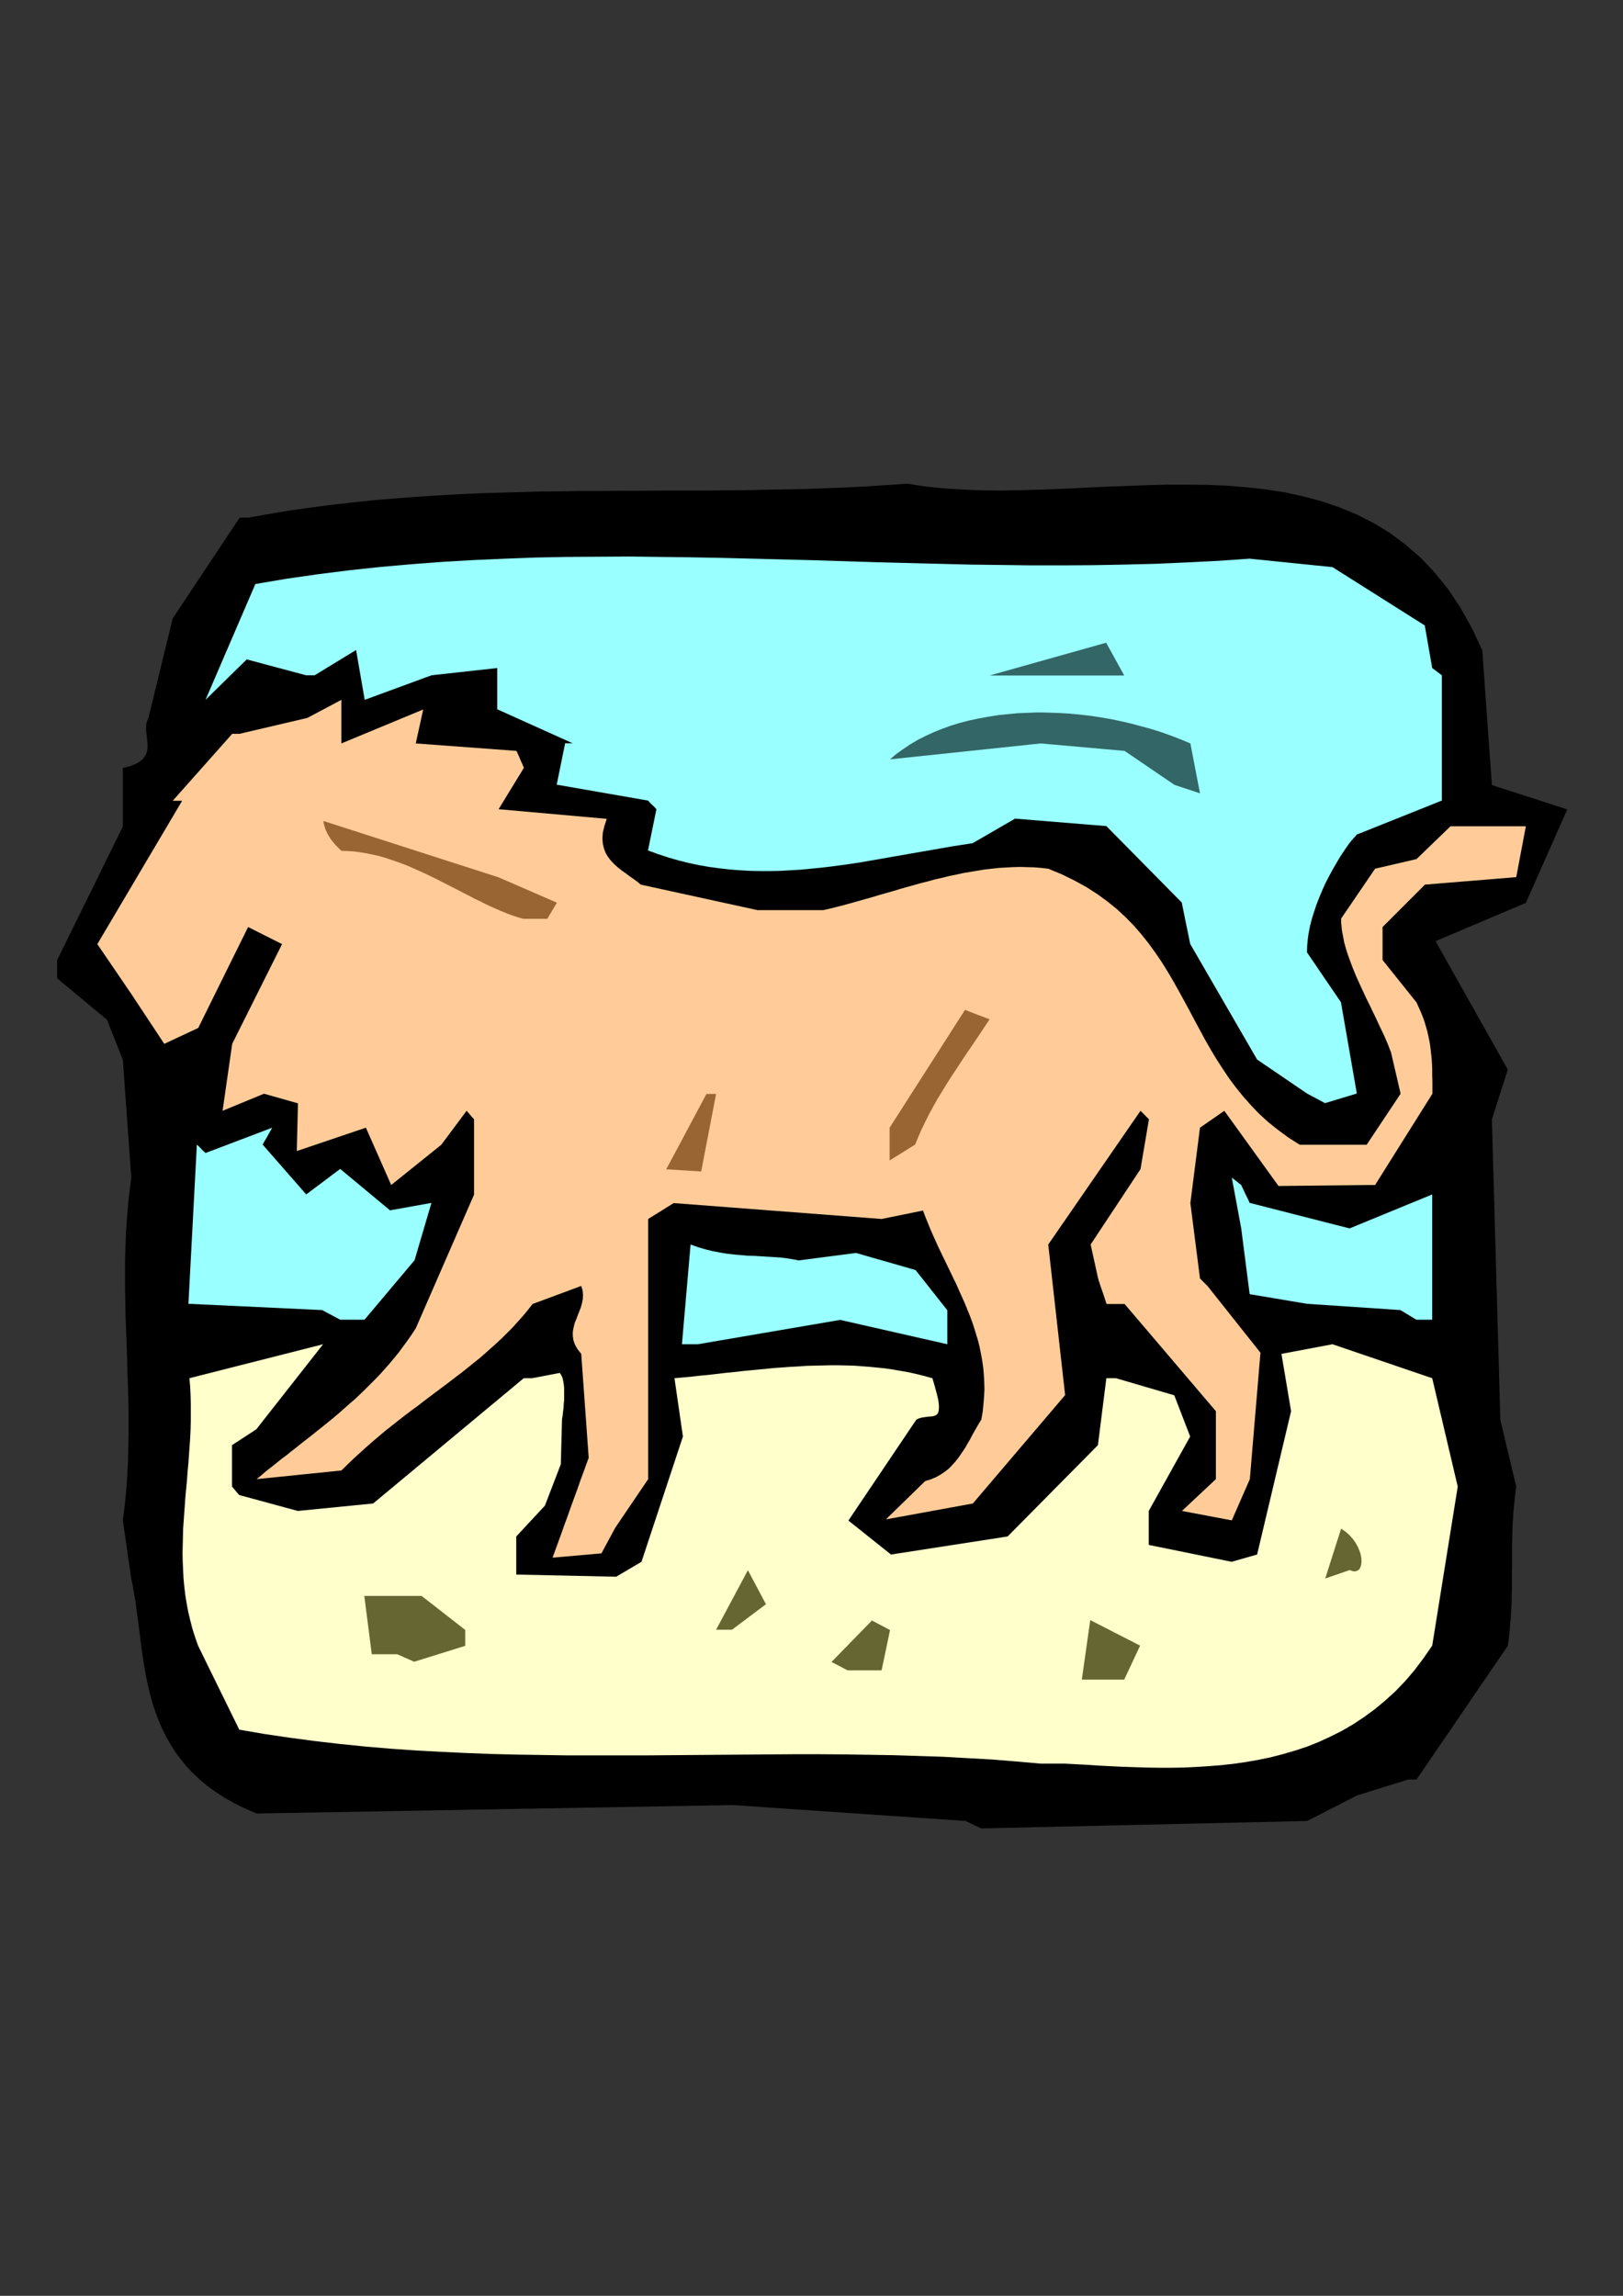
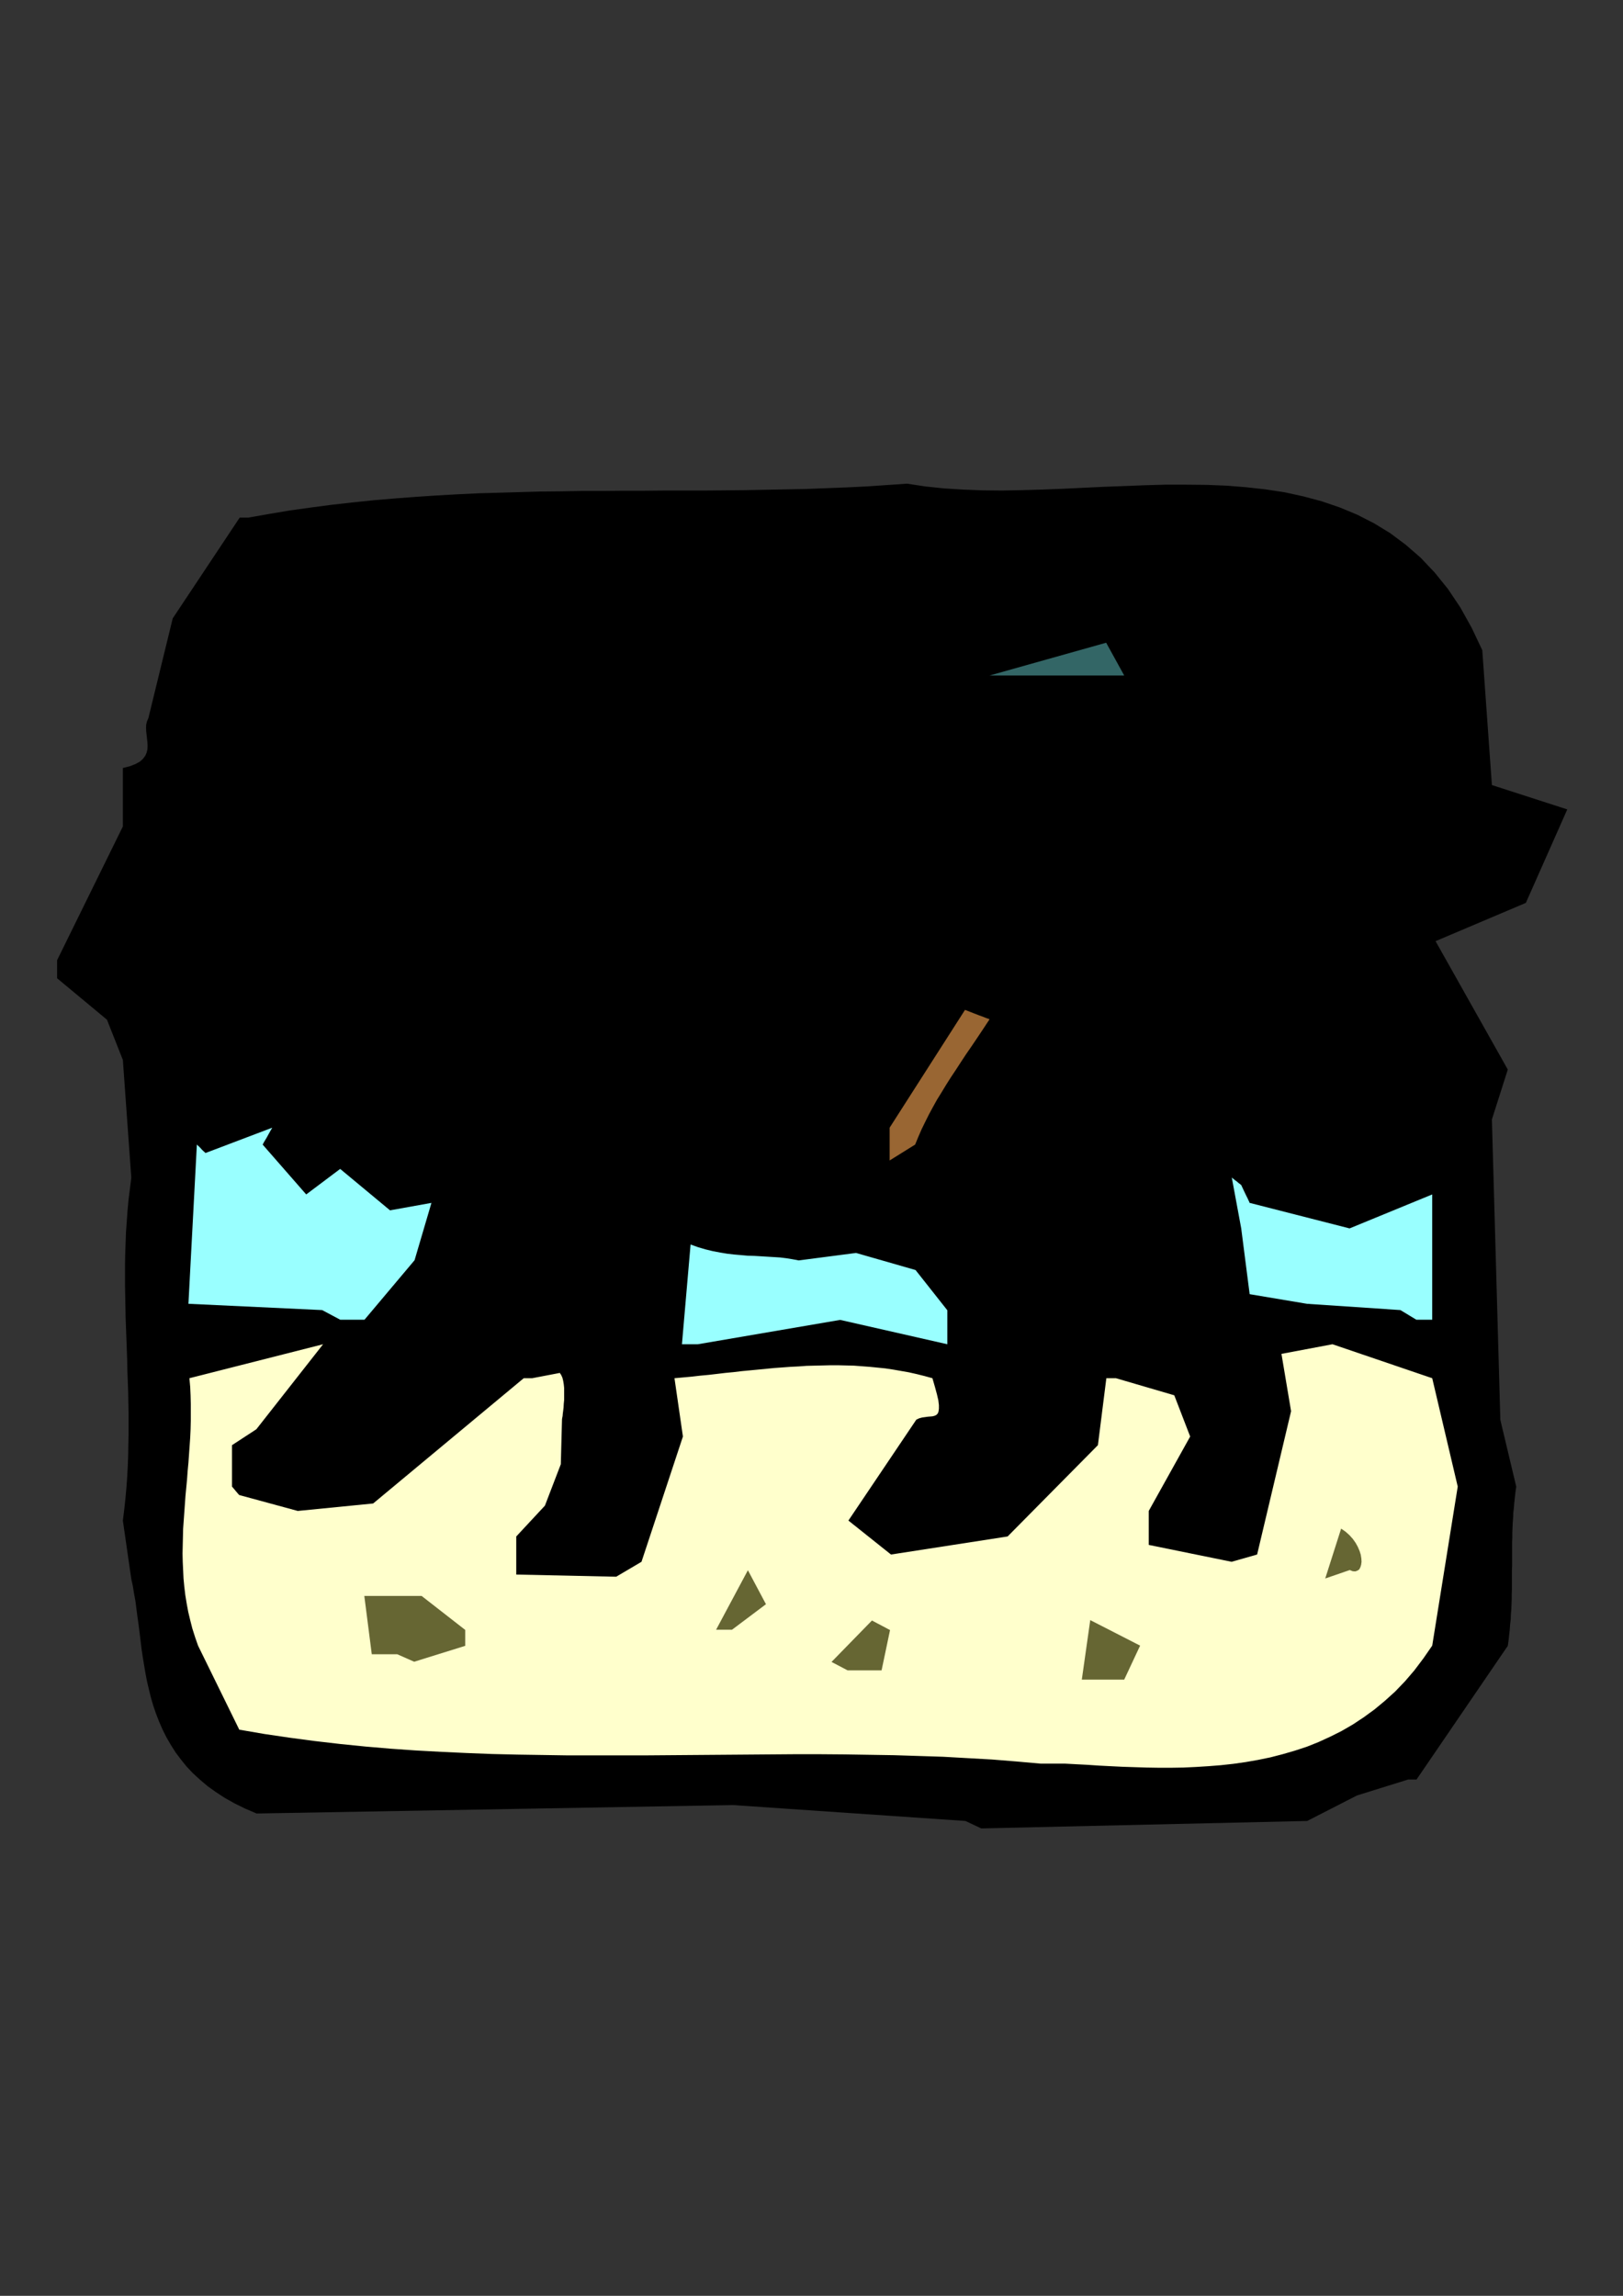
<svg xmlns="http://www.w3.org/2000/svg" height="841.89pt" viewBox="0 0 595.276 841.89" width="595.276pt" version="1.1" id="e626bef0-f610-11ea-b944-dcc15c148e23">
  <rect x="0" y="0" width="595.276" height="841.89" fill="#333333" stroke="none" />
  <g>
    <path style="fill:#000000;" d="M 354.086,667.761 L 268.838,661.929 94.094,665.025 89.918,663.225 86.102,661.353 82.502,659.337 79.19,657.177 76.166,655.017 73.358,652.641 70.766,650.265 68.39,647.745 66.302,645.153 64.358,642.561 62.63,639.825 61.046,637.089 59.606,634.209 58.382,631.401 57.23,628.449 56.222,625.497 55.358,622.545 54.638,619.593 53.918,616.569 53.342,613.545 52.838,610.521 52.334,607.497 51.902,604.545 51.542,601.521 51.182,598.569 50.822,595.689 50.39,592.737 50.03,589.929 49.67,587.121 49.166,584.385 48.734,581.649 48.158,579.057 45.062,557.601 45.566,553.569 45.998,549.609 46.358,545.649 46.646,541.689 46.862,537.729 47.006,533.769 47.078,529.881 47.15,525.921 47.15,522.033 47.15,518.145 47.078,514.257 47.006,510.297 46.862,506.409 46.718,502.521 46.646,498.633 46.502,494.745 46.358,490.857 46.214,486.969 46.07,483.081 45.998,479.193 45.926,475.305 45.854,471.417 45.854,467.529 45.854,463.569 45.926,459.681 46.07,455.721 46.214,451.761 46.502,447.801 46.79,443.841 47.15,439.881 47.654,435.921 48.158,431.889 45.062,388.689 39.23,373.929 20.942,358.737 20.942,356.577 20.942,354.921 20.942,353.697 20.942,352.905 20.942,352.473 20.942,352.185 20.942,352.113 20.942,352.113 45.062,303.081 45.062,281.625 47.654,280.977 49.67,280.185 51.254,279.321 52.406,278.313 53.27,277.161 53.774,276.009 54.062,274.785 54.134,273.489 54.062,272.193 53.918,270.897 53.774,269.529 53.63,268.233 53.558,266.937 53.63,265.641 53.918,264.489 54.422,263.337 63.35,226.761 87.902,189.825 88.91,189.825 89.702,189.825 90.278,189.825 90.638,189.825 90.854,189.825 90.926,189.825 90.998,189.825 90.998,189.825 98.774,188.457 106.478,187.161 114.254,186.081 121.958,185.073 129.662,184.209 137.294,183.417 144.998,182.769 152.63,182.193 160.262,181.689 167.894,181.257 175.454,180.897 183.086,180.681 190.646,180.465 198.206,180.249 205.766,180.177 213.326,180.033 220.814,180.033 228.374,179.961 235.862,179.961 243.35,179.889 250.838,179.889 258.326,179.889 265.814,179.817 273.302,179.745 280.718,179.601 288.134,179.457 295.622,179.313 303.038,179.025 310.454,178.737 317.87,178.377 325.286,177.873 332.702,177.369 339.326,178.377 346.166,179.097 353.15,179.529 360.278,179.817 367.478,179.889 374.822,179.745 382.238,179.529 389.726,179.241 397.214,178.881 404.774,178.521 412.334,178.233 419.894,177.945 427.382,177.729 434.87,177.729 442.358,177.801 449.702,178.089 456.974,178.665 464.174,179.457 471.23,180.537 478.142,182.049 484.838,183.849 491.39,186.081 497.798,188.745 503.99,191.913 509.894,195.513 515.582,199.761 521.054,204.513 526.166,209.913 531.062,215.961 535.598,222.729 539.774,230.217 543.662,238.425 547.19,287.889 574.838,296.817 559.646,331.089 526.526,345.129 553.022,392.217 547.19,410.505 550.286,520.665 556.118,545.145 555.83,547.161 555.614,549.105 555.398,551.049 555.254,552.921 555.038,554.793 554.966,556.665 554.822,558.465 554.75,560.265 554.678,562.065 554.678,563.793 554.606,565.521 554.606,567.321 554.606,569.049 554.606,570.777 554.606,572.505 554.606,574.233 554.534,575.961 554.534,577.689 554.534,579.417 554.534,581.145 554.534,582.873 554.462,584.673 554.462,586.401 554.39,588.201 554.318,590.073 554.174,591.873 554.102,593.745 553.886,595.617 553.742,597.561 553.526,599.505 553.31,601.521 553.022,603.537 519.542,652.569 518.534,652.569 517.742,652.569 517.166,652.569 516.806,652.569 516.59,652.569 516.518,652.569 516.446,652.569 516.446,652.569 497.726,658.401 479.438,667.761 359.918,670.497 354.086,667.761 Z" />
    <path style="fill:#ffffcc;" d="M 381.662,646.737 L 372.806,645.945 363.878,645.225 354.878,644.721 345.878,644.217 336.878,643.929 327.878,643.641 318.806,643.497 309.662,643.353 300.59,643.281 291.446,643.281 282.23,643.353 273.086,643.425 263.87,643.497 254.654,643.569 245.438,643.641 236.15,643.713 226.934,643.713 217.646,643.713 208.358,643.713 199.07,643.569 189.782,643.425 180.494,643.209 171.206,642.849 161.918,642.417 152.63,641.913 143.342,641.265 134.054,640.473 124.766,639.537 115.478,638.457 106.262,637.233 96.974,635.865 87.758,634.281 72.638,603.465 71.558,600.369 70.55,597.201 69.758,594.105 69.038,591.081 68.462,587.985 67.958,584.889 67.598,581.865 67.31,578.841 67.166,575.745 67.022,572.721 66.95,569.697 67.022,566.673 67.094,563.649 67.166,560.625 67.382,557.601 67.598,554.577 67.814,551.553 68.03,548.529 68.318,545.505 68.606,542.481 68.822,539.457 69.11,536.433 69.326,533.337 69.542,530.313 69.758,527.217 69.902,524.121 69.974,521.097 69.974,517.929 69.974,514.833 69.902,511.737 69.758,508.569 69.47,505.401 118.502,492.945 94.022,524.121 85.094,529.953 85.094,545.145 85.958,546.153 86.606,546.945 87.11,547.521 87.398,547.881 87.614,548.097 87.686,548.169 87.758,548.241 87.758,548.241 109.214,554.073 136.862,551.337 192.086,505.401 193.094,505.401 193.886,505.401 194.462,505.401 194.822,505.401 195.038,505.401 195.11,505.401 195.182,505.401 195.182,505.401 205.334,503.457 205.838,504.249 206.27,505.185 206.558,506.337 206.774,507.633 206.918,509.001 206.918,510.441 206.918,511.881 206.918,513.321 206.774,514.761 206.702,516.129 206.558,517.353 206.414,518.433 206.342,519.297 206.198,520.017 206.126,520.449 206.126,520.593 205.694,536.937 199.862,552.129 189.35,563.433 189.35,564.081 189.35,564.945 189.35,565.881 189.35,566.889 189.35,568.041 189.35,569.193 189.35,570.417 189.35,571.569 189.35,572.721 189.35,573.801 189.35,574.809 189.35,575.673 189.35,576.393 189.35,576.897 189.35,577.257 189.35,577.401 225.998,578.193 235.286,572.721 250.478,526.785 247.382,505.401 250.55,505.113 253.718,504.825 256.814,504.465 259.91,504.177 263.006,503.817 266.03,503.457 269.054,503.169 272.078,502.809 275.102,502.521 278.126,502.233 281.078,501.945 284.03,501.657 287.054,501.441 289.934,501.225 292.886,501.081 295.838,500.865 298.718,500.793 301.67,500.721 304.55,500.649 307.43,500.649 310.31,500.721 313.19,500.793 316.07,501.009 318.95,501.225 321.83,501.513 324.71,501.801 327.59,502.233 330.47,502.737 333.35,503.241 336.23,503.889 339.11,504.609 341.99,505.401 342.926,508.641 343.646,511.305 344.15,513.465 344.366,515.265 344.366,516.561 344.222,517.641 343.934,518.361 343.43,518.865 342.854,519.153 342.062,519.369 341.27,519.441 340.334,519.513 339.326,519.657 338.246,519.801 337.166,520.089 336.086,520.593 311.174,557.601 326.798,570.057 369.566,563.433 402.686,529.953 405.782,505.401 406.934,505.401 407.798,505.401 408.446,505.401 408.878,505.401 409.094,505.401 409.238,505.401 409.31,505.401 409.31,505.401 430.694,511.665 436.526,526.785 421.334,554.073 421.334,566.529 451.718,572.721 461.078,570.057 473.534,517.497 470.006,496.473 488.726,492.945 525.302,505.401 534.662,545.145 525.302,603.465 522.062,608.145 518.75,612.537 515.294,616.569 511.694,620.313 507.95,623.697 504.134,626.865 500.174,629.745 496.142,632.409 492.038,634.785 487.862,636.873 483.614,638.817 479.294,640.545 474.902,641.985 470.438,643.281 465.974,644.433 461.438,645.369 456.902,646.161 452.366,646.809 447.758,647.313 443.222,647.673 438.614,647.961 434.078,648.177 429.542,648.249 425.006,648.249 420.542,648.177 416.078,648.033 411.686,647.889 407.294,647.673 403.046,647.457 398.798,647.169 394.622,646.953 390.59,646.737 381.662,646.737 Z" />
    <path style="fill:#666633;" d="M 405.71,615.921 L 396.782,615.921 399.878,594.105 418.166,603.465 412.334,615.921 405.71,615.921 Z" />
    <path style="fill:#666633;" d="M 304.982,609.441 L 304.982,609.441 304.982,609.441 304.982,609.441 304.982,609.441 319.814,594.249 321.974,595.401 323.63,596.265 324.854,596.913 325.646,597.345 326.078,597.561 326.366,597.705 326.438,597.777 326.438,597.777 323.342,612.537 310.886,612.537 304.982,609.441 Z" />
    <path style="fill:#666633;" d="M 145.718,606.633 L 136.358,606.633 133.622,585.249 154.646,585.249 170.63,597.705 170.63,599.649 170.63,601.089 170.63,602.097 170.63,602.817 170.63,603.249 170.63,603.465 170.63,603.537 170.63,603.537 151.91,609.369 145.718,606.633 Z" />
    <path style="fill:#666633;" d="M 262.646,597.633 L 274.31,575.817 280.934,588.273 268.478,597.633 262.646,597.633 Z" />
    <path style="fill:#666633;" d="M 486.062,578.841 L 486.062,578.841 486.062,578.841 486.062,578.841 486.062,578.841 491.894,560.553 493.55,561.705 494.99,563.001 496.214,564.369 497.222,565.809 498.014,567.249 498.662,568.761 499.094,570.129 499.31,571.497 499.382,572.721 499.238,573.801 498.95,574.737 498.518,575.529 497.87,575.961 497.078,576.249 496.142,576.177 495.062,575.745 486.062,578.841 Z" />
-     <path style="fill:#ffcc99;" d="M 202.67,571.209 L 202.814,570.777 203.246,569.625 203.894,567.825 204.758,565.449 205.766,562.713 206.846,559.617 208.07,556.305 209.294,552.849 210.518,549.465 211.742,546.153 212.822,543.057 213.83,540.321 214.694,537.945 215.342,536.145 215.774,534.993 215.918,534.561 213.182,496.473 211.814,494.745 210.878,493.089 210.302,491.433 210.086,489.921 210.086,488.337 210.374,486.825 210.734,485.313 211.31,483.873 211.886,482.361 212.462,480.921 213.038,479.409 213.47,477.897 213.758,476.385 213.83,474.801 213.686,473.217 213.182,471.561 195.326,478.185 193.598,480.417 191.798,482.577 189.926,484.665 188.054,486.753 186.11,488.697 184.094,490.713 182.078,492.585 179.99,494.457 177.902,496.329 175.814,498.129 173.654,499.857 171.422,501.657 169.262,503.385 166.958,505.113 164.726,506.841 162.422,508.569 160.118,510.297 157.814,512.025 155.51,513.753 153.206,515.553 150.83,517.281 148.454,519.081 146.15,520.881 143.774,522.753 141.398,524.625 139.094,526.569 136.718,528.585 134.414,530.601 132.11,532.689 129.806,534.777 127.502,537.009 125.198,539.241 94.094,542.409 95.894,540.969 97.622,539.457 99.494,538.017 101.294,536.577 103.166,535.065 105.11,533.625 106.982,532.113 108.926,530.601 110.798,529.089 112.742,527.577 114.686,526.065 116.63,524.481 118.646,522.897 120.59,521.313 122.534,519.729 124.478,518.073 126.35,516.417 128.294,514.689 130.238,513.033 132.11,511.233 133.982,509.433 135.782,507.633 137.654,505.761 139.454,503.889 141.182,501.945 142.91,500.001 144.638,497.913 146.294,495.897 147.878,493.737 149.462,491.577 150.974,489.417 152.486,487.113 173.87,438.081 173.87,410.433 172.934,409.425 172.286,408.633 171.782,408.057 171.494,407.697 171.278,407.481 171.206,407.409 171.134,407.337 171.134,407.337 161.846,419.793 143.486,434.553 134.198,413.529 108.854,422.097 109.286,404.601 96.83,401.073 81.638,407.337 85.166,382.785 103.454,346.209 90.998,339.945 72.71,376.953 60.254,382.785 48.158,364.497 35.702,346.209 66.806,293.649 65.654,293.649 64.79,293.649 64.214,293.649 63.782,293.649 63.566,293.649 63.422,293.649 63.35,293.649 63.35,293.649 85.166,269.097 86.03,269.097 86.678,269.097 87.182,269.097 87.47,269.097 87.686,269.097 87.758,269.097 87.83,269.097 87.83,269.097 112.742,263.265 125.198,256.641 125.198,272.625 155.222,260.169 152.486,272.625 189.422,275.361 190.358,277.377 191.006,278.961 191.51,280.041 191.798,280.761 192.014,281.193 192.086,281.481 192.158,281.553 192.158,281.553 182.87,296.745 222.542,300.273 221.678,302.937 221.102,305.313 220.958,307.473 221.102,309.417 221.534,311.217 222.182,312.873 223.046,314.313 224.126,315.681 225.278,316.905 226.574,318.057 228.014,319.209 229.454,320.217 230.894,321.297 232.334,322.305 233.702,323.313 234.998,324.393 277.838,333.753 301.958,333.753 304.478,333.177 307.07,332.529 309.59,331.881 312.182,331.161 314.774,330.441 317.294,329.721 319.886,329.001 322.478,328.209 324.998,327.489 327.59,326.769 330.182,325.977 332.702,325.257 335.294,324.537 337.886,323.817 340.478,323.169 343.07,322.449 345.662,321.873 348.254,321.225 350.774,320.721 353.366,320.145 355.958,319.713 358.55,319.281 361.142,318.849 363.734,318.561 366.326,318.273 368.918,318.129 371.51,317.985 374.102,317.913 376.694,317.985 379.286,318.057 381.878,318.273 384.47,318.561 389.51,320.649 394.19,322.953 398.51,325.329 402.542,327.921 406.286,330.657 409.742,333.465 412.91,336.417 415.934,339.513 418.67,342.681 421.262,345.921 423.71,349.305 426.014,352.689 428.174,356.145 430.262,359.673 432.278,363.273 434.222,366.801 436.166,370.401 438.11,374.073 440.054,377.673 441.998,381.273 444.014,384.801 446.174,388.401 448.406,391.857 450.71,395.313 453.23,398.697 455.894,402.009 458.774,405.249 461.798,408.417 465.11,411.441 468.71,414.321 472.526,417.129 476.702,419.793 497.726,419.793 498.878,419.793 499.742,419.793 500.39,419.793 500.822,419.793 501.038,419.793 501.182,419.793 501.254,419.793 501.254,419.793 513.71,401.073 510.182,385.881 509.606,384.441 509.03,382.929 508.382,381.417 507.734,379.905 507.014,378.393 506.294,376.881 505.574,375.369 504.854,373.785 504.134,372.273 503.342,370.689 502.622,369.105 501.83,367.521 501.038,365.937 500.318,364.353 499.598,362.841 498.878,361.257 498.158,359.673 497.438,358.089 496.79,356.505 496.142,354.921 495.566,353.409 494.99,351.825 494.414,350.241 493.91,348.729 493.478,347.217 493.046,345.705 492.758,344.193 492.47,342.681 492.182,341.169 492.038,339.729 491.894,338.289 491.894,336.849 504.35,318.561 519.542,315.033 531.998,303.009 559.646,303.009 556.118,321.657 522.638,324.393 521.63,325.401 520.838,326.193 520.262,326.769 519.902,327.129 519.686,327.345 519.614,327.417 519.542,327.489 519.542,327.489 507.086,339.945 507.086,352.041 519.542,367.593 520.55,369.825 521.486,371.985 522.278,374.073 522.926,376.161 523.502,378.177 523.934,380.193 524.366,382.209 524.654,384.225 524.87,386.169 525.086,388.185 525.23,390.201 525.302,392.289 525.302,394.377 525.374,396.537 525.374,398.769 525.374,401.073 504.35,434.553 503.342,434.553 502.55,434.553 501.974,434.553 501.614,434.553 501.398,434.553 501.326,434.553 501.254,434.553 501.254,434.553 468.926,434.913 449.054,407.337 440.126,413.529 436.598,441.177 440.126,468.825 441.062,469.761 441.71,470.409 442.214,470.913 442.502,471.201 442.718,471.417 442.79,471.489 442.862,471.561 442.862,471.561 462.302,496.041 458.414,542.409 451.79,557.529 433.502,554.073 445.958,542.409 445.958,517.497 412.478,478.185 410.318,478.185 408.662,478.185 407.438,478.185 406.718,478.185 406.214,478.185 405.926,478.185 405.854,478.185 405.854,478.185 404.846,475.089 404.054,472.785 403.478,471.129 403.118,469.977 402.902,469.329 402.83,468.969 402.758,468.825 402.758,468.825 400.022,456.369 418.31,428.721 421.406,410.433 420.398,409.425 419.606,408.633 419.03,408.057 418.67,407.697 418.454,407.481 418.382,407.409 418.31,407.337 418.31,407.337 384.47,456.369 390.662,511.593 356.822,551.337 324.926,557.169 339.326,543.129 341.414,542.481 343.286,541.689 345.086,540.681 346.67,539.601 348.11,538.449 349.406,537.081 350.63,535.713 351.782,534.201 352.862,532.617 353.942,531.033 354.878,529.377 355.886,527.649 356.822,525.849 357.83,524.121 358.838,522.321 359.918,520.593 360.422,517.713 360.71,514.905 360.926,512.169 361.07,509.505 360.998,506.841 360.854,504.249 360.638,501.657 360.278,499.137 359.846,496.689 359.342,494.169 358.766,491.793 358.046,489.417 357.326,487.041 356.534,484.665 355.67,482.361 354.734,480.057 353.798,477.753 352.79,475.521 351.782,473.289 350.774,470.985 349.694,468.753 348.614,466.521 347.534,464.289 346.454,462.057 345.374,459.825 344.294,457.593 343.286,455.361 342.278,453.129 341.27,450.825 340.334,448.521 339.398,446.217 338.534,443.913 323.342,447.009 247.094,441.177 237.734,447.009 237.734,542.409 225.638,560.265 220.598,569.625 202.67,571.209 Z" />
    <path style="fill:#99ffff;" d="M 250.118,492.945 L 253.286,456.369 256.094,457.377 258.83,458.169 261.494,458.817 264.158,459.321 266.75,459.753 269.27,460.041 271.79,460.257 274.238,460.473 276.686,460.545 279.062,460.689 281.438,460.833 283.814,460.977 286.118,461.121 288.422,461.409 290.654,461.769 292.958,462.201 313.982,459.465 335.798,465.729 347.462,480.489 347.462,492.945 308.15,484.017 255.95,492.945 250.118,492.945 Z" />
    <path style="fill:#99ffff;" d="M 118.142,480.417 L 69.11,478.113 72.206,419.721 73.286,420.729 74.006,421.521 74.582,422.097 75.014,422.457 75.23,422.673 75.302,422.745 75.374,422.817 75.374,422.817 99.854,413.529 98.702,415.545 97.838,417.129 97.19,418.209 96.758,418.929 96.542,419.361 96.398,419.649 96.326,419.721 96.326,419.721 112.31,438.009 124.766,428.649 143.054,443.841 158.246,441.105 152.054,462.129 133.694,483.945 124.766,483.945 118.142,480.417 Z" />
    <path style="fill:#99ffff;" d="M 513.638,480.417 L 479.366,478.113 458.342,474.585 455.246,450.465 451.79,431.817 452.942,432.753 453.806,433.401 454.382,433.905 454.814,434.193 455.03,434.409 455.174,434.481 455.246,434.553 455.246,434.553 456.254,436.713 457.046,438.369 457.622,439.521 457.982,440.313 458.198,440.745 458.27,441.033 458.342,441.105 458.342,441.105 494.99,450.465 525.302,438.009 525.302,483.945 519.47,483.945 513.638,480.417 Z" />
-     <path style="fill:#996633;" d="M 244.358,428.793 L 244.358,428.793 244.358,428.793 244.358,428.793 244.358,428.793 259.118,401.145 260.27,401.145 261.134,401.145 261.782,401.145 262.214,401.145 262.43,401.145 262.574,401.145 262.646,401.145 262.646,401.145 257.174,429.585 244.358,428.793 Z" />
    <path style="fill:#996633;" d="M 326.294,425.553 L 326.294,413.529 353.942,370.329 356.894,371.481 359.126,372.345 360.71,372.921 361.79,373.353 362.438,373.569 362.798,373.713 362.942,373.785 362.942,373.785 360.71,377.169 358.55,380.409 356.462,383.505 354.374,386.529 352.43,389.481 350.558,392.361 348.686,395.169 346.958,397.905 345.302,400.641 343.646,403.305 342.134,406.041 340.694,408.705 339.326,411.441 338.03,414.105 336.806,416.913 335.654,419.721 326.294,425.553 Z" />
-     <path style="fill:#99ffff;" d="M 479.366,401.001 L 461.078,388.545 436.526,346.137 433.43,330.945 405.782,302.937 372.302,300.201 356.75,309.201 353.006,309.777 349.334,310.353 345.59,311.001 341.918,311.649 338.174,312.297 334.43,312.945 330.758,313.593 327.014,314.241 323.342,314.889 319.598,315.537 315.926,316.185 312.182,316.761 308.51,317.265 304.766,317.769 301.094,318.201 297.35,318.561 293.678,318.921 289.934,319.137 286.19,319.353 282.518,319.425 278.774,319.425 275.03,319.353 271.358,319.137 267.614,318.849 263.87,318.417 260.126,317.913 256.382,317.265 252.638,316.473 248.894,315.537 245.15,314.457 241.406,313.233 237.662,311.865 240.758,296.745 239.75,295.665 238.958,294.945 238.382,294.369 238.022,293.937 237.806,293.721 237.734,293.649 237.662,293.577 237.662,293.577 204.182,287.745 207.278,272.553 208.214,272.553 208.862,272.553 209.366,272.553 209.654,272.553 209.87,272.553 209.942,272.553 210.014,272.553 210.014,272.553 182.366,260.097 182.366,244.977 158.246,247.641 133.766,256.641 130.598,238.353 115.406,247.641 114.398,247.641 113.606,247.641 113.03,247.641 112.67,247.641 112.454,247.641 112.382,247.641 112.31,247.641 112.31,247.641 90.494,241.809 75.374,256.641 93.662,214.161 105.182,212.217 116.702,210.561 128.15,209.121 139.598,207.897 151.046,206.889 162.494,206.025 173.87,205.377 185.246,204.873 196.694,204.441 208.07,204.225 219.374,204.153 230.75,204.081 242.126,204.225 253.43,204.369 264.806,204.585 276.11,204.873 287.486,205.161 298.79,205.449 310.166,205.809 321.47,206.169 332.846,206.457 344.222,206.745 355.526,207.033 366.902,207.177 378.278,207.321 389.726,207.321 401.102,207.249 412.478,207.033 423.926,206.745 435.374,206.241 446.822,205.665 458.342,204.873 488.726,207.969 522.566,229.353 525.302,244.977 526.454,245.841 527.318,246.489 527.966,246.993 528.398,247.281 528.614,247.497 528.758,247.569 528.83,247.641 528.83,247.641 528.83,293.577 497.654,306.033 496.718,307.113 496.07,307.833 495.566,308.409 495.278,308.769 495.062,309.057 494.99,309.129 494.918,309.201 494.918,309.201 493.262,311.577 491.678,313.953 490.166,316.473 488.726,318.993 487.358,321.513 486.062,324.033 484.91,326.625 483.83,329.217 482.822,331.809 481.958,334.401 481.166,336.921 480.518,339.441 480.014,341.961 479.654,344.481 479.438,346.857 479.366,349.233 491.822,367.521 497.654,401.001 485.99,404.529 479.366,401.001 Z" />
-     <path style="fill:#996633;" d="M 191.798,336.921 L 189.854,336.345 187.91,335.697 185.966,334.977 184.022,334.185 182.006,333.321 180.062,332.457 178.046,331.521 176.102,330.513 174.086,329.577 172.07,328.497 170.054,327.489 168.038,326.409 166.022,325.401 163.934,324.321 161.918,323.313 159.83,322.233 157.742,321.225 155.654,320.217 153.566,319.281 151.478,318.345 149.318,317.409 147.23,316.617 145.07,315.825 142.91,315.105 140.75,314.385 138.59,313.809 136.358,313.305 134.126,312.873 131.966,312.513 129.734,312.225 127.43,312.081 125.198,312.009 123.038,309.849 121.382,307.833 120.23,305.961 119.438,304.305 119.006,302.937 118.718,301.929 118.646,301.281 118.646,301.065 182.87,321.729 204.254,331.017 203.102,332.961 202.238,334.401 201.59,335.481 201.158,336.201 200.942,336.633 200.798,336.849 200.726,336.921 200.726,336.921 191.798,336.921 Z" />
-     <path style="fill:#336666;" d="M 430.766,287.817 L 412.478,275.361 381.734,272.625 326.438,278.457 328.814,276.441 331.334,274.641 333.926,272.913 336.734,271.257 339.614,269.817 342.566,268.449 345.662,267.225 348.83,266.073 352.142,265.065 355.526,264.201 358.91,263.481 362.438,262.833 366.038,262.257 369.638,261.897 373.31,261.537 376.982,261.393 380.726,261.249 384.542,261.321 388.358,261.465 392.174,261.681 395.99,262.041 399.806,262.473 403.622,263.049 407.438,263.697 411.182,264.489 414.926,265.353 418.67,266.361 422.342,267.369 426.014,268.521 429.614,269.817 433.142,271.185 436.598,272.625 440.126,290.913 430.766,287.817 Z" />
    <path style="fill:#336666;" d="M 405.71,247.713 L 362.942,247.713 405.71,235.689 412.334,247.713 405.71,247.713 Z" />
  </g>
</svg>